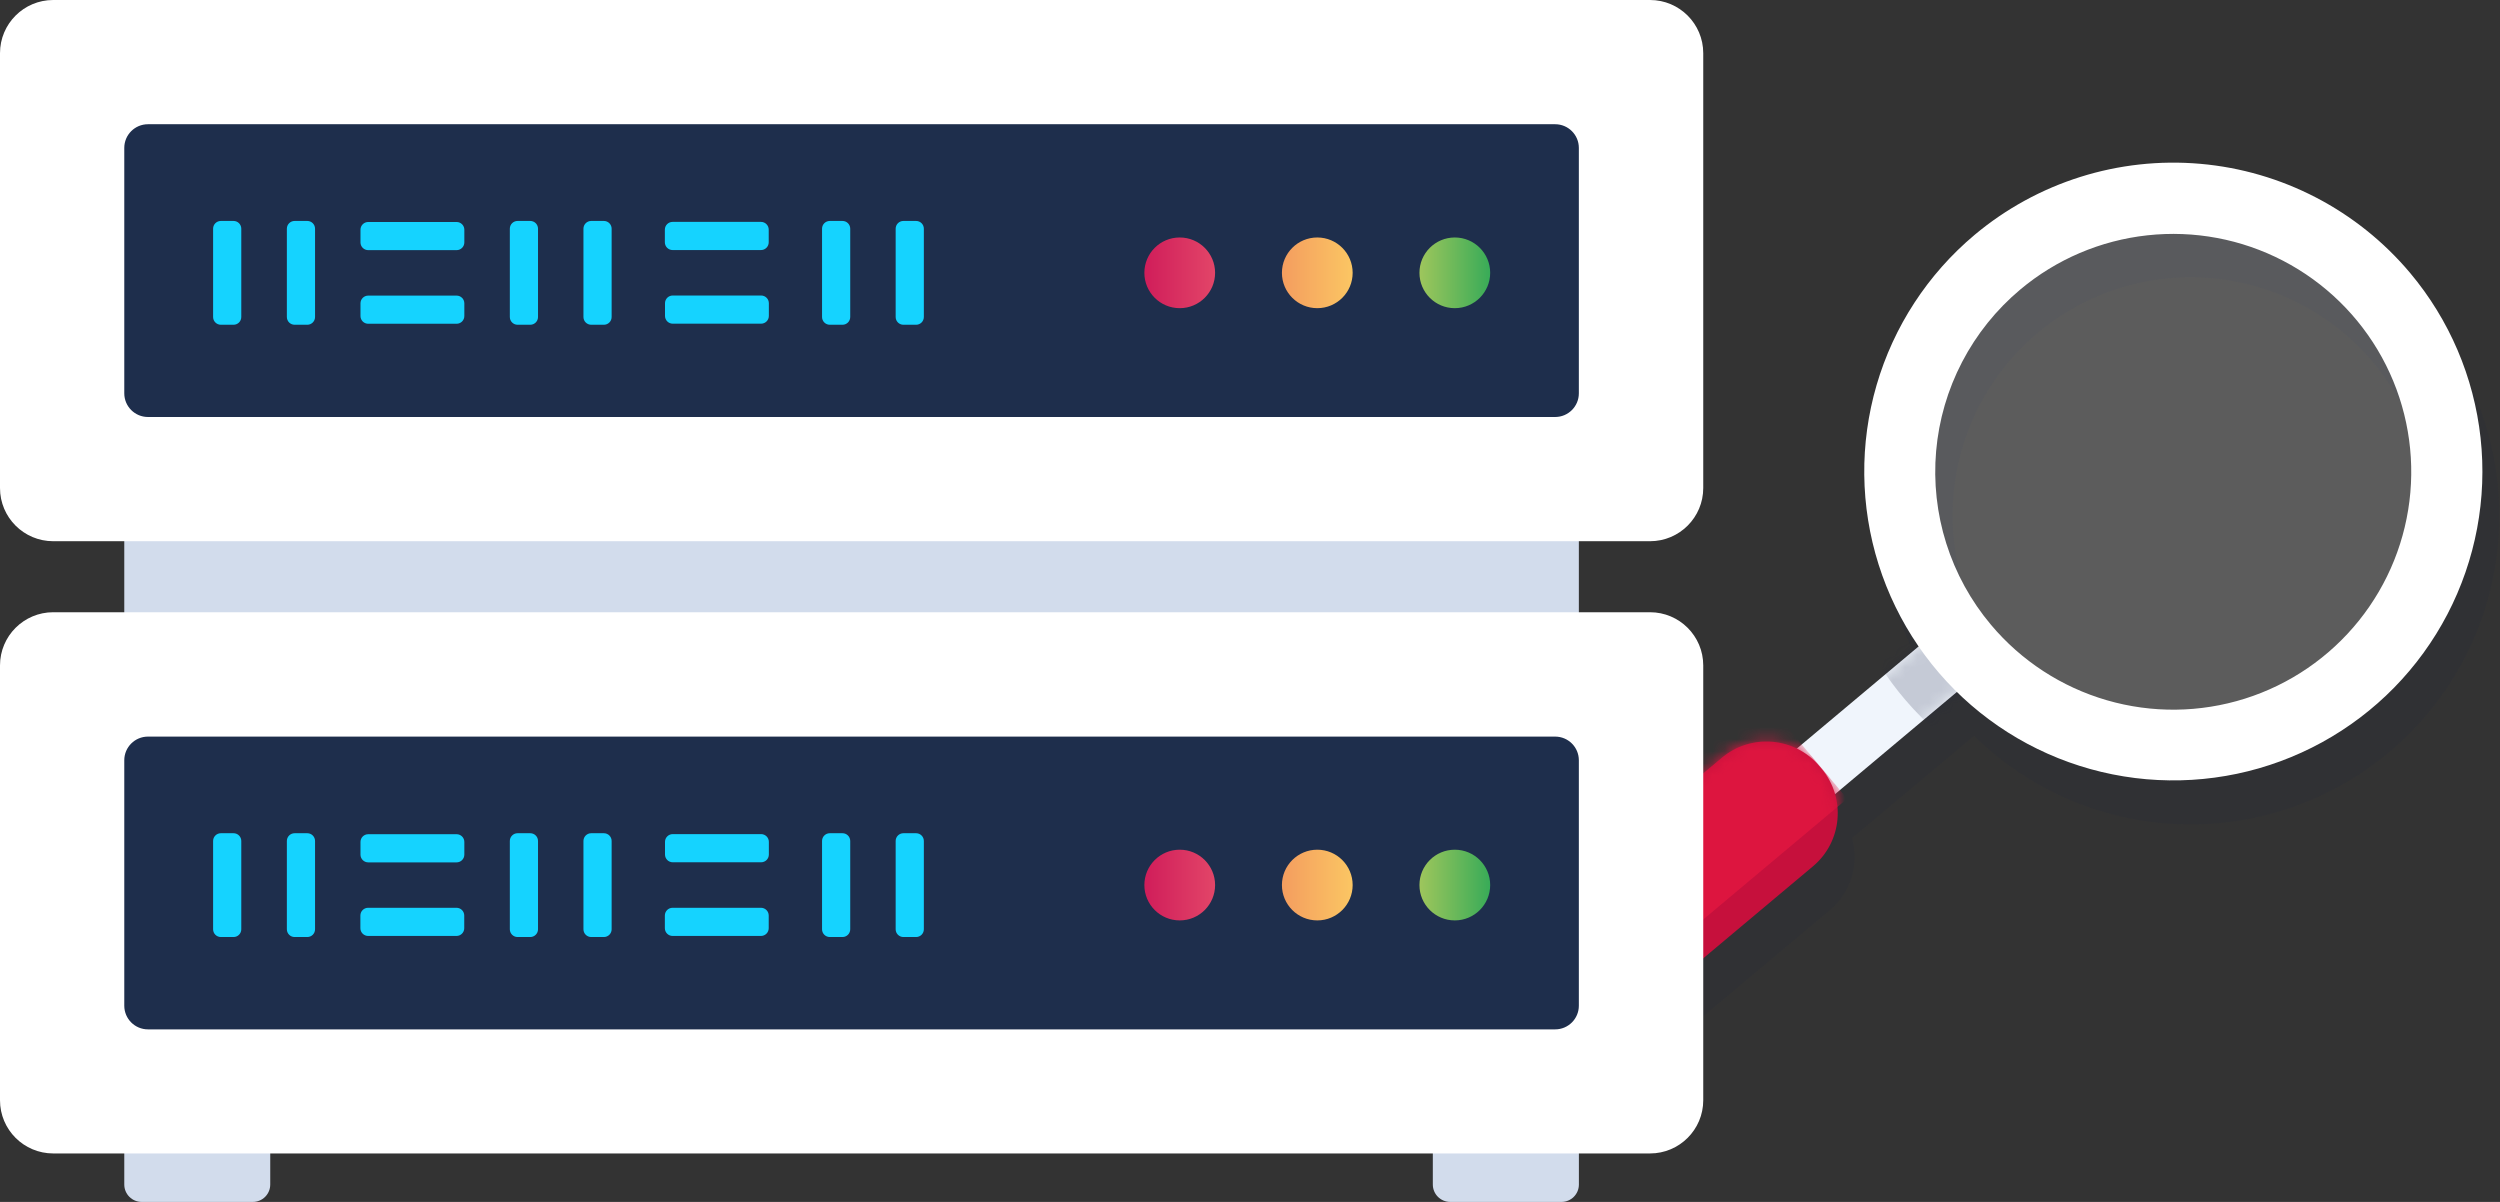
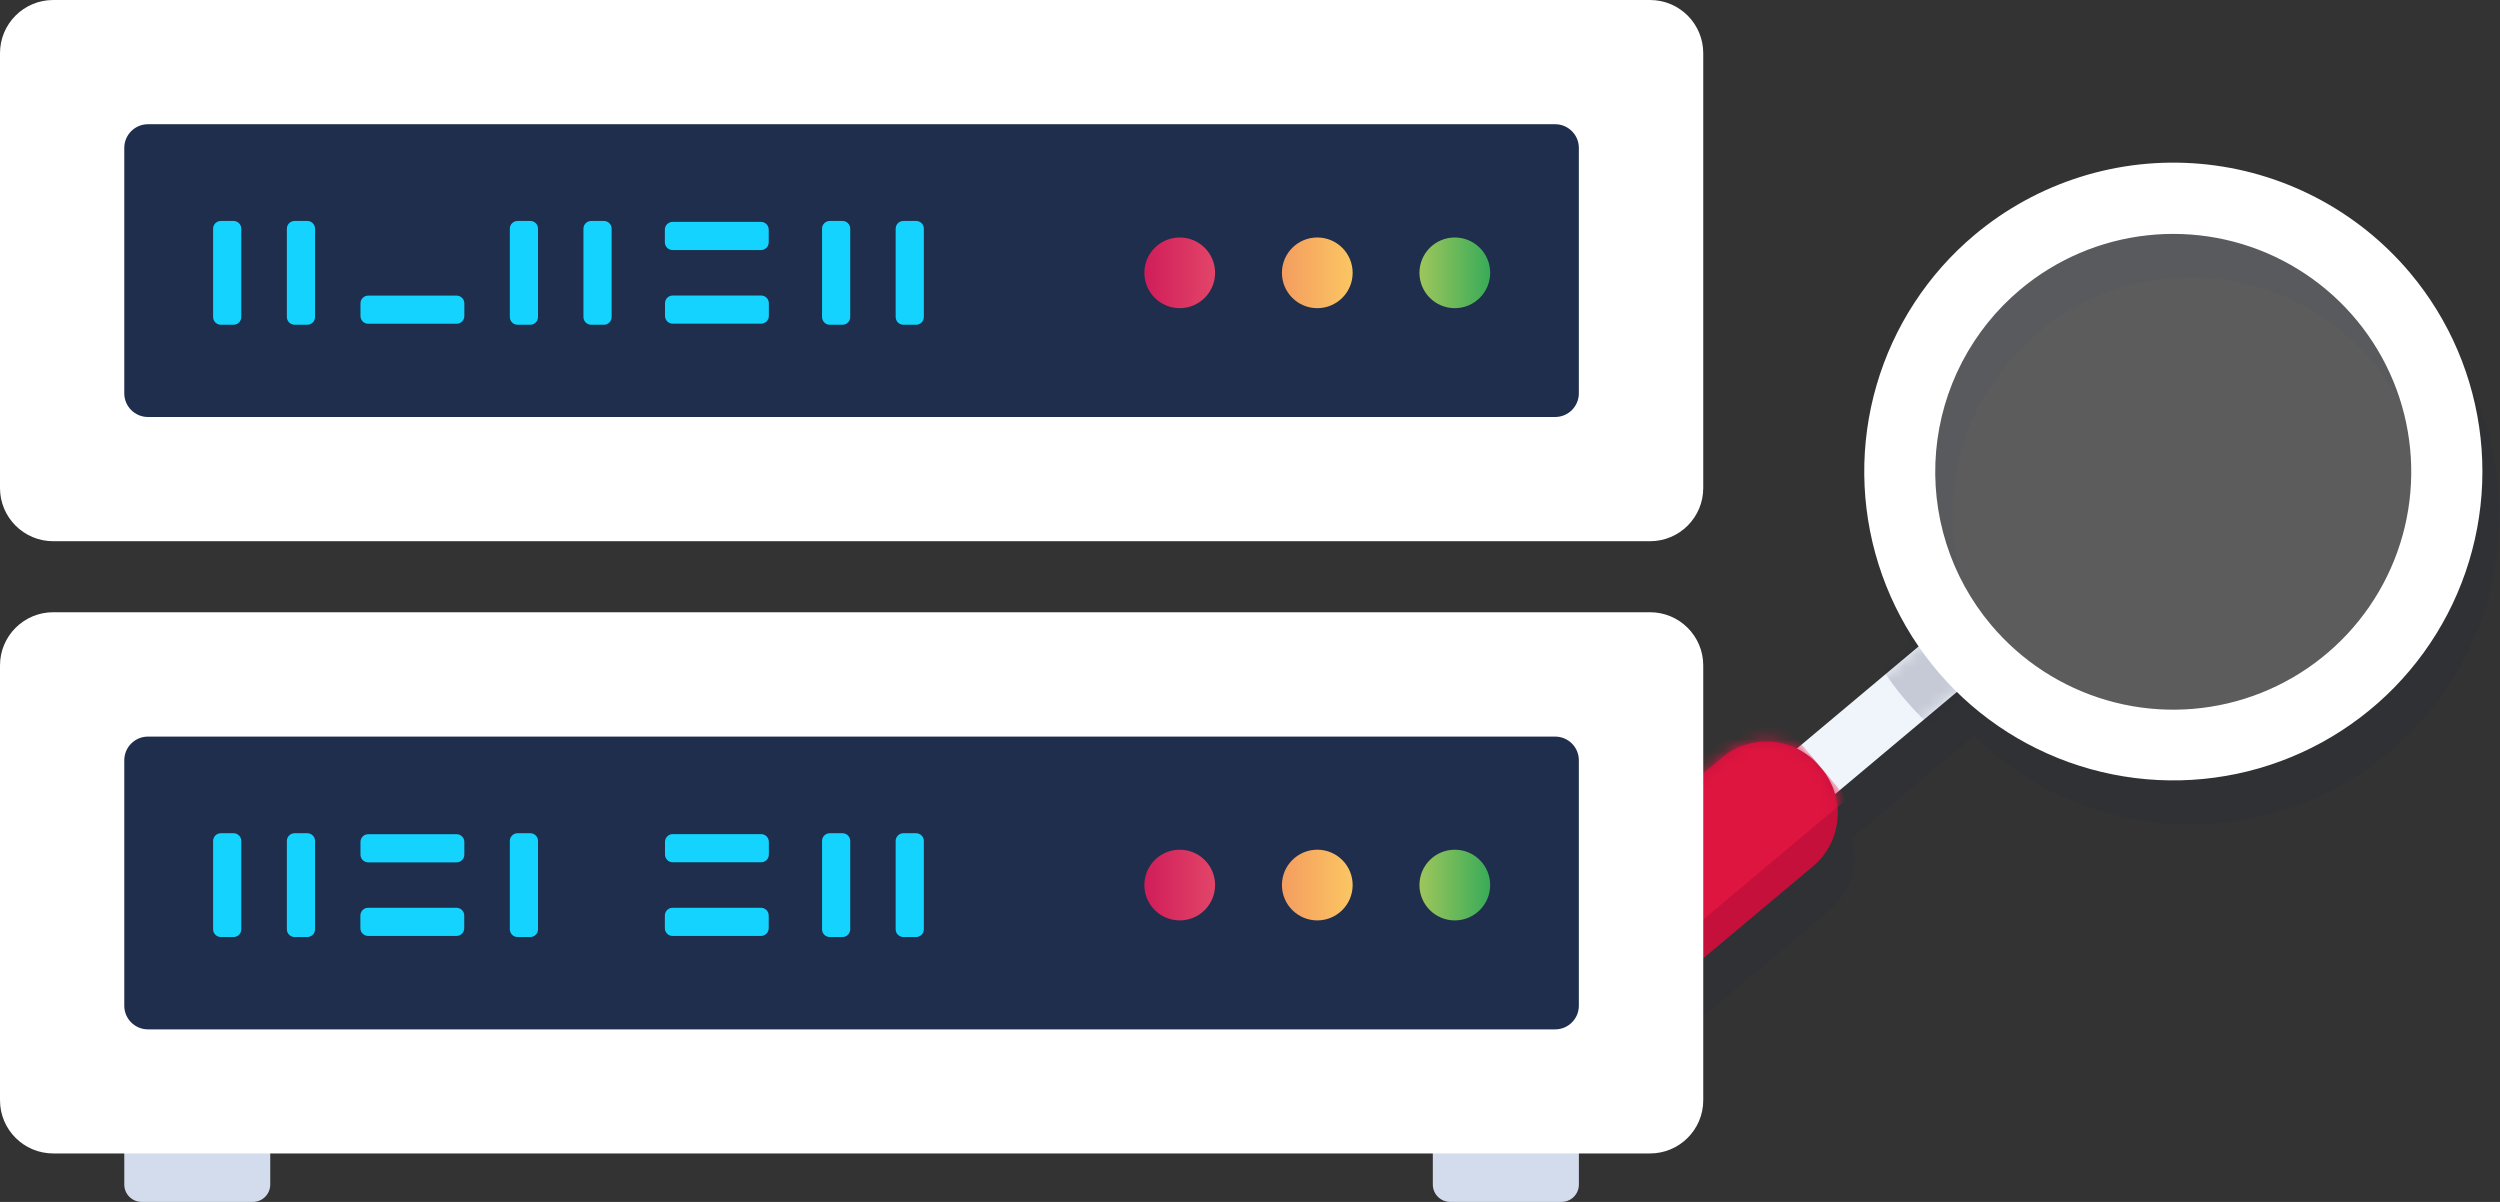
<svg xmlns="http://www.w3.org/2000/svg" width="208" height="100" viewBox="0 0 208 100" fill="none">
  <rect x="0" y="0" width="208" height="100" fill="#333333" stroke="none" />
  <g clip-path="url(#clip0_6656_29720)">
    <path opacity="0.1" d="M131.239 77.97L144.7 66.682C145.556 65.968 146.6 65.515 147.706 65.379C148.813 65.243 149.936 65.43 150.939 65.916L161.065 57.43C157.335 51.989 155.843 45.323 156.898 38.812C157.953 32.302 161.474 26.447 166.731 22.461C171.988 18.476 178.578 16.665 185.135 17.404C191.692 18.143 197.712 21.377 201.949 26.433C206.185 31.489 208.313 37.981 207.89 44.563C207.467 51.144 204.526 57.311 199.677 61.784C194.828 66.257 188.444 68.694 181.846 68.589C175.249 68.484 168.945 65.845 164.241 61.22L154.087 69.726C154.392 70.801 154.377 71.942 154.046 73.009C153.714 74.076 153.08 75.025 152.219 75.738L138.759 87.026C138.177 87.513 137.506 87.881 136.782 88.108C136.059 88.336 135.297 88.419 134.542 88.352C133.786 88.285 133.051 88.07 132.379 87.719C131.706 87.368 131.11 86.888 130.623 86.307L130.464 86.12C129.978 85.535 129.613 84.859 129.389 84.132C129.165 83.405 129.087 82.641 129.159 81.884C129.231 81.127 129.452 80.391 129.809 79.72C130.166 79.048 130.652 78.453 131.239 77.97ZM194.991 58.046C197.994 55.53 200.184 52.18 201.283 48.42C202.381 44.66 202.339 40.658 201.162 36.922C199.985 33.186 197.726 29.882 194.67 27.429C191.615 24.977 187.9 23.485 183.996 23.142C180.092 22.8 176.174 23.623 172.738 25.506C169.302 27.39 166.502 30.25 164.692 33.724C162.882 37.199 162.144 41.132 162.571 45.026C162.997 48.919 164.57 52.599 167.09 55.6C170.467 59.619 175.303 62.133 180.534 62.592C185.765 63.05 190.965 61.415 194.991 58.046Z" fill="#1D223D" />
    <path d="M143.587 67.237L146.77 71.027L164.665 56.018L161.483 52.227L143.587 67.237Z" fill="#F0F5FC" />
    <path d="M129.084 82.461L129.246 82.654C131.296 85.095 134.937 85.414 137.379 83.365L150.839 72.077C153.281 70.029 153.599 66.389 151.55 63.948L151.388 63.755C149.339 61.314 145.698 60.996 143.256 63.044L129.796 74.332C127.354 76.381 127.035 80.02 129.084 82.461Z" fill="#C6103C" />
    <mask id="mask0_6656_29720" style="mask-type:luminance" maskUnits="userSpaceOnUse" x="143" y="52" width="22" height="20">
      <path d="M143.587 67.237L146.77 71.027L164.665 56.018L161.483 52.227L143.587 67.237Z" fill="white" />
    </mask>
    <g mask="url(#mask0_6656_29720)">
      <path opacity="0.2" d="M197.775 25.015C201.043 28.91 203.082 33.687 203.634 38.74C204.186 43.793 203.227 48.896 200.878 53.404C198.528 57.913 194.895 61.624 190.435 64.068C185.976 66.512 180.892 67.58 175.825 67.136C170.759 66.692 165.938 64.757 161.972 61.574C158.006 58.392 155.074 54.106 153.545 49.258C152.016 44.41 151.96 39.217 153.383 34.337C154.807 29.457 157.646 25.108 161.542 21.841C164.129 19.671 167.119 18.032 170.34 17.017C173.562 16.002 176.951 15.632 180.316 15.926C183.681 16.221 186.955 17.175 189.95 18.735C192.946 20.294 195.605 22.429 197.775 25.015ZM162.896 54.257C165.414 57.259 168.765 59.448 172.527 60.546C176.289 61.644 180.292 61.602 184.031 60.425C187.769 59.249 191.074 56.991 193.528 53.937C195.982 50.882 197.474 47.169 197.817 43.267C198.159 39.365 197.336 35.449 195.452 32.015C193.567 28.58 190.706 25.781 187.23 23.973C183.753 22.164 179.818 21.426 175.923 21.852C172.027 22.279 168.345 23.851 165.343 26.369C161.323 29.745 158.807 34.578 158.348 39.807C157.889 45.036 159.525 50.233 162.896 54.257Z" fill="#1D223D" />
    </g>
    <path opacity="0.2" d="M180.822 60.53C192.589 60.53 202.129 50.995 202.129 39.234C202.129 27.472 192.589 17.938 180.822 17.938C169.055 17.938 159.516 27.472 159.516 39.234C159.516 50.995 169.055 60.53 180.822 60.53Z" fill="white" />
    <path d="M200.52 22.706C203.789 26.6 205.83 31.375 206.383 36.428C206.937 41.481 205.979 46.585 203.631 51.094C201.283 55.603 197.65 59.315 193.191 61.76C188.733 64.206 183.648 65.275 178.582 64.832C173.516 64.389 168.694 62.455 164.728 59.274C160.761 56.093 157.827 51.807 156.297 46.959C154.767 42.112 154.709 36.919 156.132 32.039C157.554 27.158 160.392 22.809 164.287 19.541C169.513 15.162 176.265 13.036 183.059 13.629C189.853 14.222 196.133 17.487 200.52 22.706ZM165.651 51.984C168.17 54.981 171.521 57.164 175.281 58.258C179.041 59.352 183.041 59.306 186.775 58.128C190.509 56.95 193.81 54.691 196.26 51.638C198.711 48.585 200.201 44.875 200.541 40.976C200.882 37.076 200.058 33.164 198.175 29.732C196.291 26.301 193.432 23.505 189.958 21.697C186.485 19.89 182.554 19.152 178.661 19.578C174.768 20.003 171.09 21.572 168.089 24.087C166.095 25.759 164.451 27.806 163.249 30.113C162.047 32.419 161.313 34.94 161.086 37.531C160.86 40.121 161.146 42.732 161.93 45.212C162.713 47.692 163.977 49.993 165.651 51.984Z" fill="white" />
    <mask id="mask1_6656_29720" style="mask-type:luminance" maskUnits="userSpaceOnUse" x="127" y="61" width="26" height="24">
      <path d="M129.088 82.449L129.25 82.642C131.3 85.084 134.941 85.402 137.383 83.354L150.843 72.065C153.285 70.017 153.603 66.377 151.554 63.936L151.392 63.743C149.343 61.302 145.702 60.984 143.26 63.032L129.8 74.321C127.358 76.369 127.039 80.008 129.088 82.449Z" fill="white" />
    </mask>
    <g mask="url(#mask1_6656_29720)">
      <path d="M127.662 80.737L127.506 80.551C126.522 79.379 126.044 77.864 126.178 76.339C126.311 74.815 127.045 73.406 128.218 72.422L146.107 57.419L153.69 66.452L135.801 81.455C135.22 81.943 134.548 82.311 133.824 82.539C133.1 82.767 132.339 82.85 131.583 82.783C130.827 82.716 130.091 82.501 129.419 82.15C128.746 81.799 128.149 81.319 127.662 80.737Z" fill="#DD153F" />
    </g>
    <path d="M10.34 94.641H22.484V98.553C22.484 98.937 22.331 99.305 22.06 99.576C21.788 99.848 21.42 100 21.036 100H11.788C11.404 100 11.036 99.848 10.764 99.576C10.492 99.305 10.34 98.937 10.34 98.553V94.641Z" fill="#D2DCEC" />
    <path d="M119.22 94.641H131.364V98.553C131.364 98.937 131.212 99.305 130.94 99.576C130.669 99.848 130.3 100 129.916 100H120.659C120.275 100 119.907 99.848 119.635 99.576C119.363 99.305 119.211 98.937 119.211 98.553V94.641H119.22Z" fill="#D2DCEC" />
-     <path d="M131.36 7.34H10.34V65.524H131.36V7.34Z" fill="#D2DCEC" />
+     <path d="M131.36 7.34H10.34V65.524V7.34Z" fill="#D2DCEC" />
    <path d="M137.283 0H4.428C1.982 0 0 1.981 0 4.425V40.604C0 43.048 1.982 45.029 4.428 45.029H137.283C139.728 45.029 141.71 43.048 141.71 40.604V4.425C141.71 1.981 139.728 0 137.283 0Z" fill="white" />
    <path d="M129.389 10.336H12.311C11.222 10.336 10.34 11.218 10.34 12.306V32.724C10.34 33.812 11.222 34.694 12.311 34.694H129.389C130.478 34.694 131.36 33.812 131.36 32.724V12.306C131.36 11.218 130.478 10.336 129.389 10.336Z" fill="#1E2E4C" />
    <path d="M98.153 25.64C99.779 25.64 101.096 24.323 101.096 22.699C101.096 21.075 99.779 19.758 98.153 19.758C96.528 19.758 95.211 21.075 95.211 22.699C95.211 24.323 96.528 25.64 98.153 25.64Z" fill="url(#paint0_linear_6656_29720)" />
    <path d="M121.04 25.64C122.665 25.64 123.983 24.323 123.983 22.699C123.983 21.075 122.665 19.758 121.04 19.758C119.415 19.758 118.098 21.075 118.098 22.699C118.098 24.323 119.415 25.64 121.04 25.64Z" fill="url(#paint1_linear_6656_29720)" />
    <path d="M109.599 25.64C111.224 25.64 112.541 24.323 112.541 22.699C112.541 21.075 111.224 19.758 109.599 19.758C107.974 19.758 106.656 21.075 106.656 22.699C106.656 24.323 107.974 25.64 109.599 25.64Z" fill="url(#paint2_linear_6656_29720)" />
    <path d="M19.431 18.383H18.375C18.019 18.383 17.73 18.671 17.73 19.027V26.375C17.73 26.731 18.019 27.02 18.375 27.02H19.431C19.787 27.02 20.075 26.731 20.075 26.375V19.027C20.075 18.671 19.787 18.383 19.431 18.383Z" fill="#15D3FF" />
    <path d="M25.567 18.383H24.512C24.156 18.383 23.867 18.671 23.867 19.027V26.375C23.867 26.731 24.156 27.02 24.512 27.02H25.567C25.923 27.02 26.212 26.731 26.212 26.375V19.027C26.212 18.671 25.923 18.383 25.567 18.383Z" fill="#15D3FF" />
    <path d="M44.118 18.383H43.062C42.707 18.383 42.418 18.671 42.418 19.027V26.375C42.418 26.731 42.707 27.02 43.062 27.02H44.118C44.474 27.02 44.763 26.731 44.763 26.375V19.027C44.763 18.671 44.474 18.383 44.118 18.383Z" fill="#15D3FF" />
    <path d="M50.243 18.383H49.188C48.832 18.383 48.543 18.671 48.543 19.027V26.375C48.543 26.731 48.832 27.02 49.188 27.02H50.243C50.599 27.02 50.888 26.731 50.888 26.375V19.027C50.888 18.671 50.599 18.383 50.243 18.383Z" fill="#15D3FF" />
    <path d="M70.095 18.383H69.039C68.683 18.383 68.394 18.671 68.394 19.027V26.375C68.394 26.731 68.683 27.02 69.039 27.02H70.095C70.451 27.02 70.739 26.731 70.739 26.375V19.027C70.739 18.671 70.451 18.383 70.095 18.383Z" fill="#15D3FF" />
    <path d="M76.22 18.383H75.164C74.808 18.383 74.519 18.671 74.519 19.027V26.375C74.519 26.731 74.808 27.02 75.164 27.02H76.22C76.576 27.02 76.864 26.731 76.864 26.375V19.027C76.864 18.671 76.576 18.383 76.22 18.383Z" fill="#15D3FF" />
-     <path d="M38.633 20.168V19.113C38.633 18.757 38.344 18.469 37.988 18.469H30.636C30.28 18.469 29.992 18.757 29.992 19.113V20.168C29.992 20.524 30.28 20.812 30.636 20.812H37.988C38.344 20.812 38.633 20.524 38.633 20.168Z" fill="#15D3FF" />
    <path d="M38.633 26.293V25.238C38.633 24.882 38.344 24.594 37.988 24.594H30.636C30.28 24.594 29.992 24.882 29.992 25.238V26.293C29.992 26.649 30.28 26.937 30.636 26.937H37.988C38.344 26.937 38.633 26.649 38.633 26.293Z" fill="#15D3FF" />
    <path d="M63.957 20.161V19.105C63.957 18.749 63.669 18.461 63.312 18.461H55.961C55.605 18.461 55.316 18.749 55.316 19.105V20.161C55.316 20.516 55.605 20.805 55.961 20.805H63.312C63.669 20.805 63.957 20.516 63.957 20.161Z" fill="#15D3FF" />
    <path d="M63.969 26.286V25.23C63.969 24.874 63.68 24.586 63.324 24.586H55.972C55.616 24.586 55.328 24.874 55.328 25.23V26.286C55.328 26.641 55.616 26.93 55.972 26.93H63.324C63.68 26.93 63.969 26.641 63.969 26.286Z" fill="#15D3FF" />
    <path d="M137.283 50.938H4.428C1.982 50.938 0 52.919 0 55.363V91.541C0 93.985 1.982 95.967 4.428 95.967H137.283C139.728 95.967 141.71 93.985 141.71 91.541V55.363C141.71 52.919 139.728 50.938 137.283 50.938Z" fill="white" />
    <path d="M129.389 61.285H12.311C11.222 61.285 10.34 62.167 10.34 63.255V83.674C10.34 84.762 11.222 85.644 12.311 85.644H129.389C130.478 85.644 131.36 84.762 131.36 83.674V63.255C131.36 62.167 130.478 61.285 129.389 61.285Z" fill="#1E2E4C" />
    <path d="M98.153 76.578C99.779 76.578 101.096 75.261 101.096 73.636C101.096 72.012 99.779 70.695 98.153 70.695C96.528 70.695 95.211 72.012 95.211 73.636C95.211 75.261 96.528 76.578 98.153 76.578Z" fill="url(#paint3_linear_6656_29720)" />
    <path d="M121.04 76.578C122.665 76.578 123.983 75.261 123.983 73.636C123.983 72.012 122.665 70.695 121.04 70.695C119.415 70.695 118.098 72.012 118.098 73.636C118.098 75.261 119.415 76.578 121.04 76.578Z" fill="url(#paint4_linear_6656_29720)" />
    <path d="M109.599 76.578C111.224 76.578 112.541 75.261 112.541 73.636C112.541 72.012 111.224 70.695 109.599 70.695C107.974 70.695 106.656 72.012 106.656 73.636C106.656 75.261 107.974 76.578 109.599 76.578Z" fill="url(#paint5_linear_6656_29720)" />
    <path d="M19.431 69.324H18.375C18.019 69.324 17.73 69.613 17.73 69.969V77.317C17.73 77.673 18.019 77.961 18.375 77.961H19.431C19.787 77.961 20.075 77.673 20.075 77.317V69.969C20.075 69.613 19.787 69.324 19.431 69.324Z" fill="#15D3FF" />
    <path d="M25.567 69.324H24.512C24.156 69.324 23.867 69.613 23.867 69.969V77.317C23.867 77.673 24.156 77.961 24.512 77.961H25.567C25.923 77.961 26.212 77.673 26.212 77.317V69.969C26.212 69.613 25.923 69.324 25.567 69.324Z" fill="#15D3FF" />
    <path d="M44.118 69.324H43.062C42.707 69.324 42.418 69.613 42.418 69.969V77.317C42.418 77.673 42.707 77.961 43.062 77.961H44.118C44.474 77.961 44.763 77.673 44.763 77.317V69.969C44.763 69.613 44.474 69.324 44.118 69.324Z" fill="#15D3FF" />
-     <path d="M50.243 69.324H49.188C48.832 69.324 48.543 69.613 48.543 69.969V77.317C48.543 77.673 48.832 77.961 49.188 77.961H50.243C50.599 77.961 50.888 77.673 50.888 77.317V69.969C50.888 69.613 50.599 69.324 50.243 69.324Z" fill="#15D3FF" />
    <path d="M70.095 69.324H69.039C68.683 69.324 68.394 69.613 68.394 69.969V77.317C68.394 77.673 68.683 77.961 69.039 77.961H70.095C70.451 77.961 70.739 77.673 70.739 77.317V69.969C70.739 69.613 70.451 69.324 70.095 69.324Z" fill="#15D3FF" />
    <path d="M76.22 69.324H75.164C74.808 69.324 74.519 69.613 74.519 69.969V77.317C74.519 77.673 74.808 77.961 75.164 77.961H76.22C76.576 77.961 76.864 77.673 76.864 77.317V69.969C76.864 69.613 76.576 69.324 76.22 69.324Z" fill="#15D3FF" />
    <path d="M38.633 71.105V70.05C38.633 69.695 38.344 69.406 37.988 69.406H30.636C30.28 69.406 29.992 69.695 29.992 70.05V71.105C29.992 71.461 30.28 71.75 30.636 71.75H37.988C38.344 71.75 38.633 71.461 38.633 71.105Z" fill="#15D3FF" />
    <path d="M38.625 77.227V76.171C38.625 75.816 38.337 75.527 37.98 75.527H30.629C30.273 75.527 29.984 75.816 29.984 76.171V77.227C29.984 77.582 30.273 77.871 30.629 77.871H37.98C38.337 77.871 38.625 77.582 38.625 77.227Z" fill="#15D3FF" />
    <path d="M63.969 71.098V70.043C63.969 69.687 63.68 69.398 63.324 69.398H55.972C55.616 69.398 55.328 69.687 55.328 70.043V71.098C55.328 71.454 55.616 71.742 55.972 71.742H63.324C63.68 71.742 63.969 71.454 63.969 71.098Z" fill="#15D3FF" />
    <path d="M63.957 77.227V76.171C63.957 75.816 63.669 75.527 63.312 75.527H55.961C55.605 75.527 55.316 75.816 55.316 76.171V77.227C55.316 77.583 55.605 77.871 55.961 77.871H63.312C63.669 77.871 63.957 77.583 63.957 77.227Z" fill="#15D3FF" />
  </g>
  <defs>
    <linearGradient id="paint0_linear_6656_29720" x1="95.22" y1="22.699" x2="101.096" y2="22.699" gradientUnits="userSpaceOnUse">
      <stop stop-color="#D01D5A" />
      <stop offset="1" stop-color="#E24568" />
    </linearGradient>
    <linearGradient id="paint1_linear_6656_29720" x1="118.107" y1="22.699" x2="123.983" y2="22.699" gradientUnits="userSpaceOnUse">
      <stop stop-color="#9EC65C" />
      <stop offset="1" stop-color="#38AB58" />
    </linearGradient>
    <linearGradient id="paint2_linear_6656_29720" x1="106.666" y1="22.699" x2="112.541" y2="22.699" gradientUnits="userSpaceOnUse">
      <stop stop-color="#F49D5F" />
      <stop offset="1" stop-color="#FBC663" />
    </linearGradient>
    <linearGradient id="paint3_linear_6656_29720" x1="95.22" y1="73.636" x2="101.096" y2="73.636" gradientUnits="userSpaceOnUse">
      <stop stop-color="#D01D5A" />
      <stop offset="1" stop-color="#E24568" />
    </linearGradient>
    <linearGradient id="paint4_linear_6656_29720" x1="118.107" y1="73.636" x2="123.983" y2="73.636" gradientUnits="userSpaceOnUse">
      <stop stop-color="#9EC65C" />
      <stop offset="1" stop-color="#38AB58" />
    </linearGradient>
    <linearGradient id="paint5_linear_6656_29720" x1="106.666" y1="73.636" x2="112.541" y2="73.636" gradientUnits="userSpaceOnUse">
      <stop stop-color="#F49D5F" />
      <stop offset="1" stop-color="#FBC663" />
    </linearGradient>
    <clipPath id="clip0_6656_29720">
      <rect width="208" height="100" fill="white" />
    </clipPath>
  </defs>
</svg>